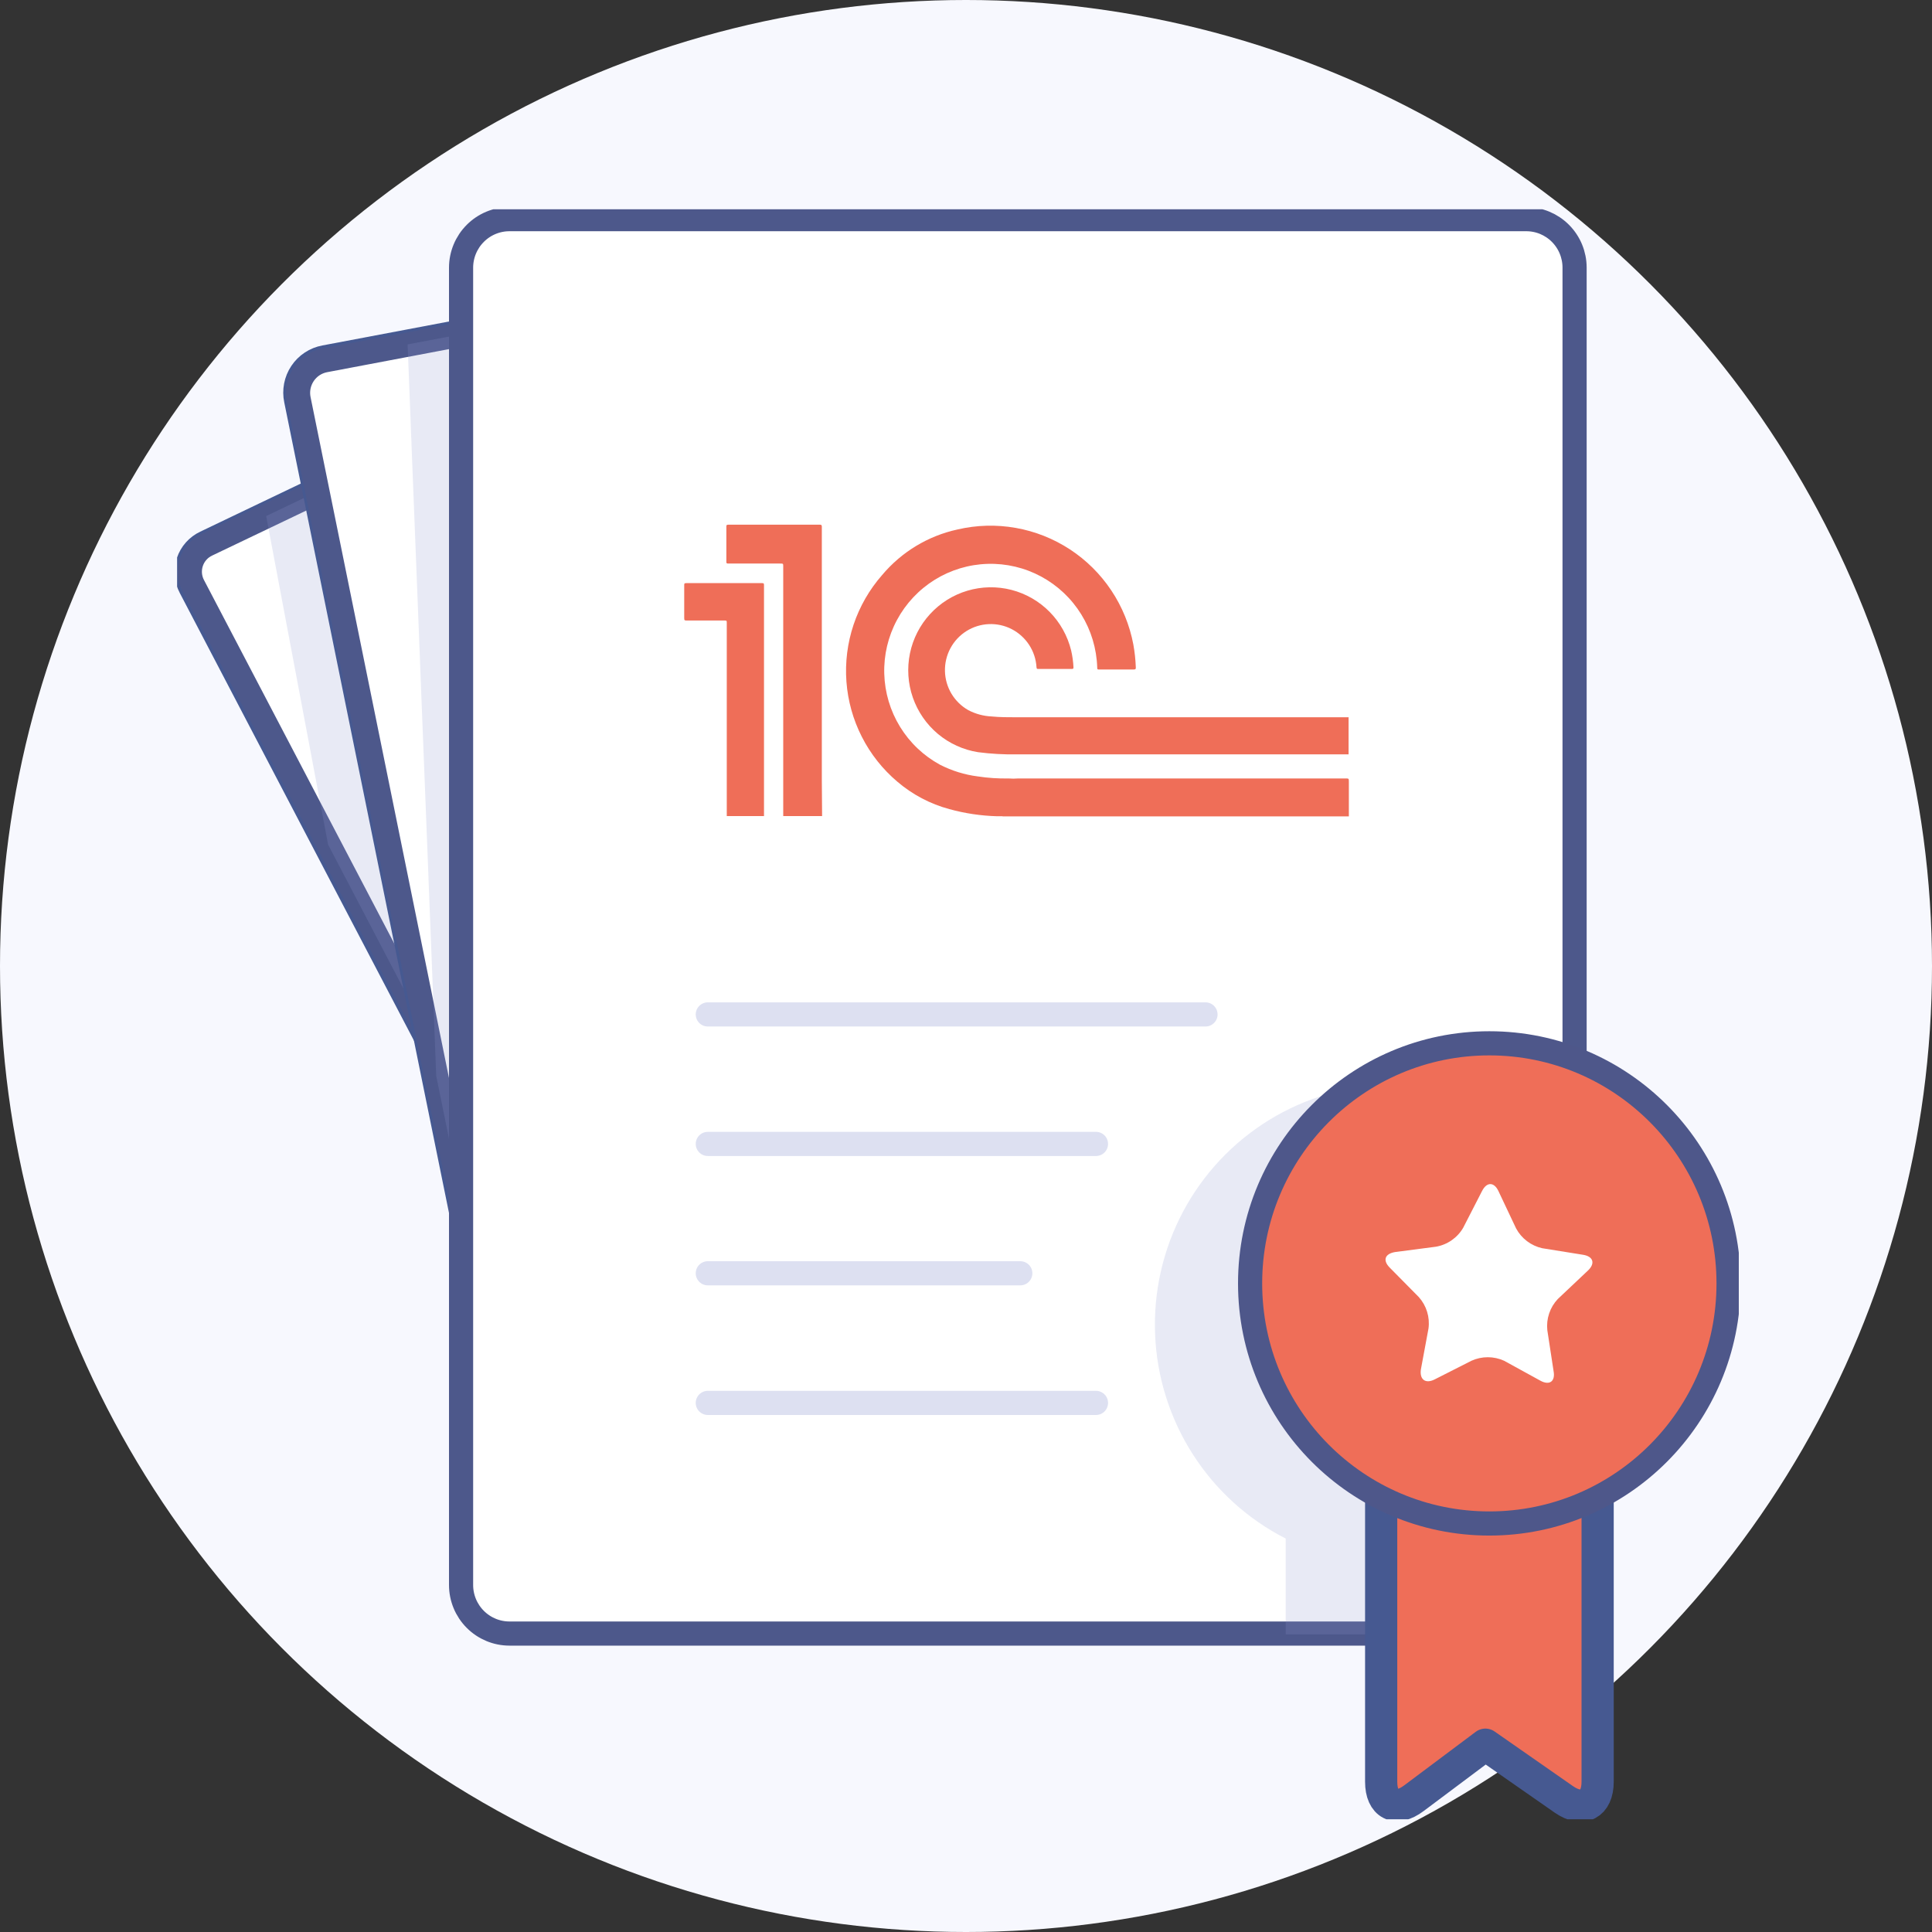
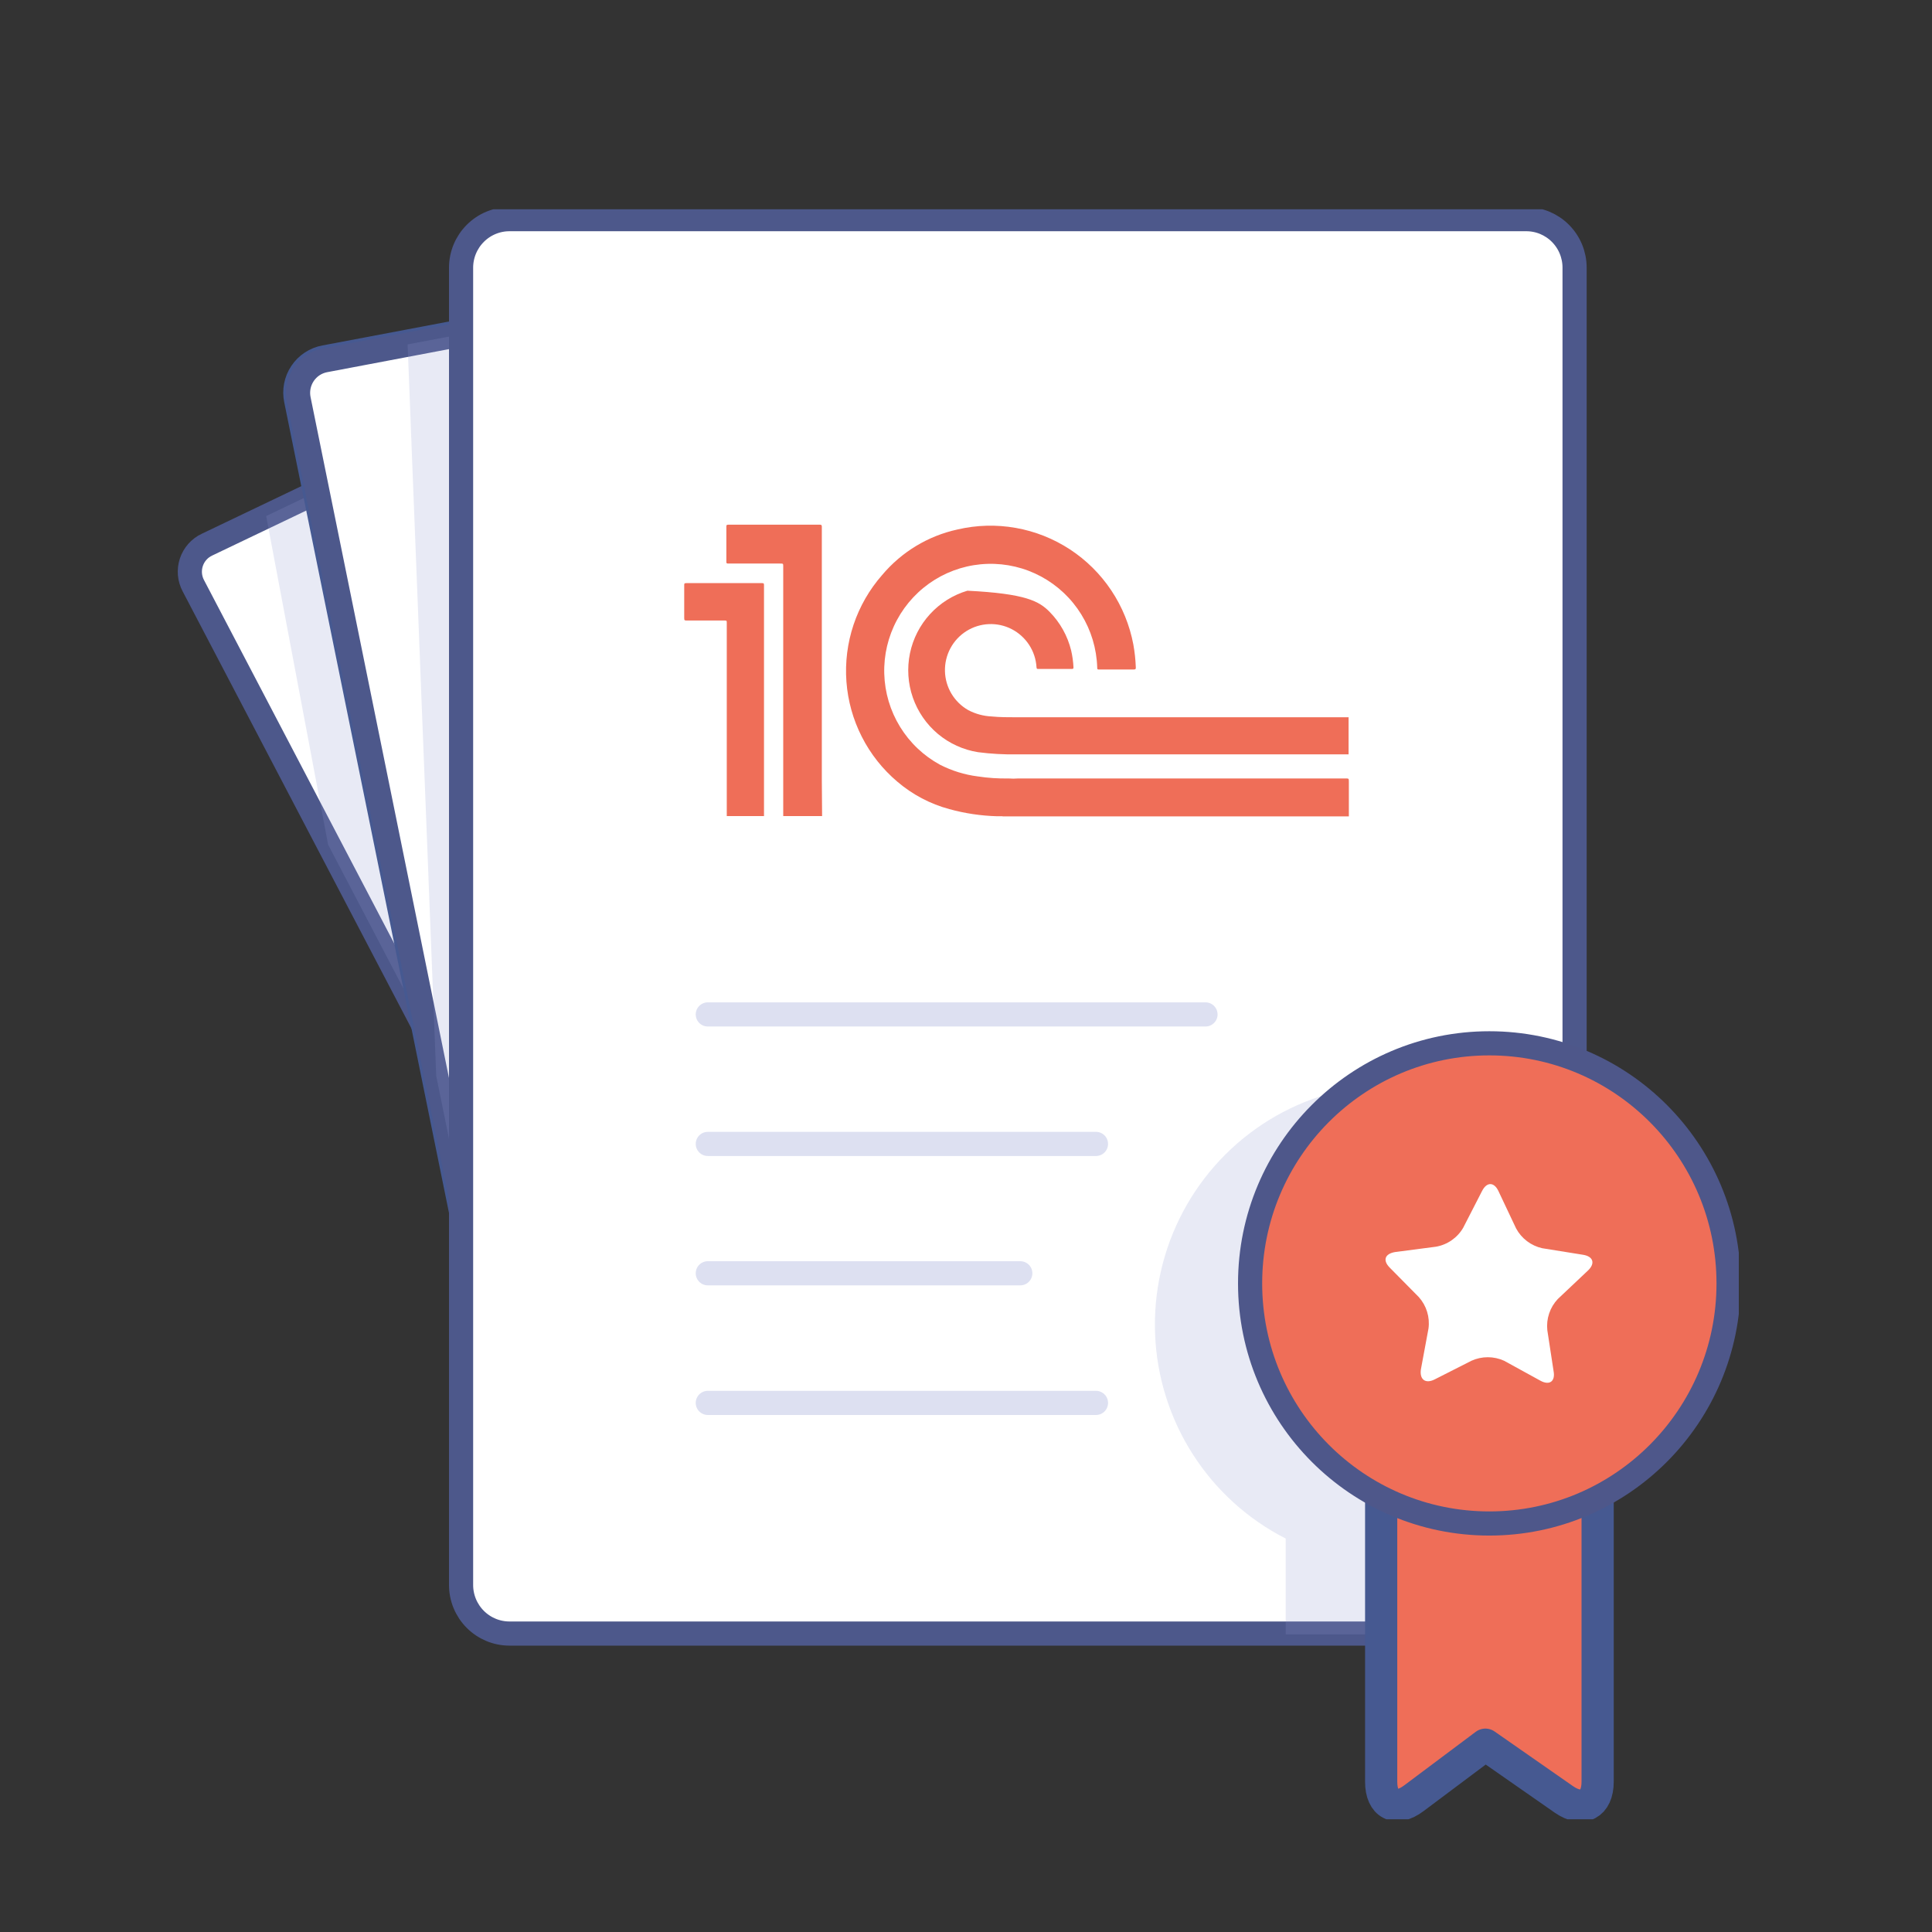
<svg xmlns="http://www.w3.org/2000/svg" width="120" height="120" viewBox="0 0 120 120" fill="none">
  <rect x="0" y="0" width="120" height="120" fill="#333333" stroke="none" />
-   <circle cx="60" cy="60" r="60" fill="#F7F8FE" />
  <g clip-path="url(#clip0_433_270)">
-     <path d="M74.749 80.829L46.106 97.416C45.889 97.545 45.648 97.628 45.397 97.66C45.147 97.692 44.892 97.672 44.65 97.603C44.407 97.532 44.181 97.413 43.986 97.253C43.79 97.092 43.63 96.893 43.514 96.668L20.378 52.458L11.983 36.406C11.865 36.184 11.793 35.94 11.772 35.69C11.751 35.439 11.781 35.187 11.86 34.948C11.94 34.709 12.066 34.489 12.233 34.302C12.4 34.114 12.603 33.962 12.83 33.855L16.523 32.087L48.716 16.69C49.096 16.534 49.518 16.516 49.91 16.639L66.447 22.828C66.624 22.904 66.78 23.02 66.904 23.168C67.028 23.315 67.115 23.49 67.158 23.678L76.087 77.929C76.157 78.49 76.068 79.059 75.832 79.571C75.595 80.084 75.22 80.519 74.749 80.829Z" fill="white" stroke="#465991" stroke-width="1.84" stroke-linecap="square" stroke-linejoin="round" />
    <path d="M48.741 16.664L12.855 33.83C12.628 33.936 12.425 34.088 12.258 34.276C12.092 34.464 11.965 34.684 11.886 34.922C11.806 35.161 11.777 35.413 11.797 35.664C11.819 35.915 11.89 36.158 12.008 36.38L43.565 96.668C43.681 96.893 43.841 97.092 44.036 97.253C44.232 97.413 44.458 97.532 44.7 97.603C44.943 97.672 45.197 97.692 45.448 97.66C45.698 97.628 45.94 97.545 46.157 97.416L74.783 80.829C75.26 80.522 75.641 80.087 75.882 79.572C76.124 79.058 76.215 78.485 76.147 77.921L67.218 23.67C67.174 23.482 67.087 23.307 66.963 23.159C66.84 23.012 66.683 22.895 66.506 22.82L49.969 16.63C49.569 16.494 49.133 16.506 48.741 16.664Z" fill="white" stroke="#4D588B" stroke-width="1.5" stroke-miterlimit="2" stroke-linecap="square" />
    <path opacity="0.2" d="M74.749 80.829L46.106 97.416C45.889 97.545 45.648 97.628 45.397 97.66C45.147 97.692 44.892 97.673 44.65 97.603C44.407 97.532 44.181 97.413 43.986 97.253C43.791 97.092 43.63 96.893 43.514 96.668L20.378 52.458L16.532 32.053L48.724 16.656C49.104 16.5 49.527 16.482 49.919 16.605L66.455 22.794C66.632 22.87 66.789 22.986 66.913 23.134C67.036 23.282 67.123 23.457 67.167 23.645L76.096 77.895C76.171 78.462 76.085 79.039 75.846 79.558C75.608 80.077 75.227 80.518 74.749 80.829Z" fill="#8D97D0" />
    <path d="M80.501 26.365L79.993 86.219C79.971 86.805 79.757 87.368 79.383 87.818C79.009 88.269 78.496 88.582 77.926 88.71L35.347 96.931C35.074 96.983 34.793 96.98 34.52 96.922C34.248 96.865 33.989 96.754 33.759 96.596C33.529 96.438 33.333 96.236 33.181 96.002C33.029 95.768 32.925 95.506 32.874 95.231L27.096 66.834L18.557 24.809C18.5 24.541 18.498 24.263 18.55 23.993C18.602 23.724 18.707 23.467 18.86 23.239C19.012 23.011 19.208 22.815 19.437 22.665C19.666 22.514 19.922 22.41 20.192 22.361L25.317 21.392L62.973 14.258C63.412 14.203 63.856 14.295 64.236 14.522L79.925 25.268C80.094 25.399 80.233 25.564 80.332 25.754C80.432 25.943 80.489 26.151 80.501 26.365Z" fill="white" stroke="#465991" stroke-width="1.84" stroke-linecap="square" stroke-linejoin="round" />
    <path d="M62.973 14.275L20.192 22.378C19.922 22.427 19.666 22.531 19.437 22.681C19.208 22.832 19.012 23.028 18.86 23.256C18.707 23.484 18.602 23.741 18.55 24.01C18.498 24.28 18.5 24.557 18.557 24.826L32.874 95.248C32.925 95.523 33.029 95.785 33.181 96.019C33.333 96.253 33.529 96.455 33.759 96.613C33.989 96.771 34.248 96.882 34.52 96.939C34.793 96.997 35.074 97 35.347 96.948L77.96 88.744C78.53 88.617 79.043 88.303 79.416 87.852C79.79 87.401 80.005 86.839 80.027 86.253L80.501 26.416C80.489 26.203 80.432 25.994 80.332 25.805C80.233 25.615 80.094 25.45 79.925 25.319L64.236 14.573C63.86 14.335 63.415 14.23 62.973 14.275Z" fill="white" stroke="#4D588B" stroke-width="1.5" stroke-miterlimit="2" stroke-linecap="square" />
    <path d="M80.501 26.365L79.993 86.219C79.971 86.805 79.757 87.368 79.383 87.818C79.009 88.269 78.496 88.582 77.926 88.71L35.347 96.931C35.074 96.983 34.793 96.98 34.52 96.922C34.248 96.865 33.989 96.754 33.759 96.596C33.529 96.438 33.333 96.236 33.181 96.002C33.029 95.768 32.925 95.506 32.874 95.231L27.096 66.834L25.317 21.392L62.973 14.258C63.412 14.203 63.856 14.295 64.236 14.522L79.925 25.268C80.094 25.399 80.233 25.564 80.332 25.754C80.432 25.943 80.489 26.151 80.501 26.365Z" fill="#8D97D0" fill-opacity="0.2" />
    <path d="M97.783 16.647V97.229H47.276C43.456 97.229 39.793 95.706 37.092 92.996C34.391 90.285 32.874 86.609 32.874 82.776V13.612H94.801C95.196 13.614 95.586 13.695 95.95 13.849C96.313 14.002 96.643 14.227 96.92 14.509C97.197 14.791 97.416 15.125 97.564 15.492C97.712 15.859 97.787 16.251 97.783 16.647Z" fill="white" />
    <path d="M31.645 13.612H94.801C95.597 13.612 96.359 13.929 96.922 14.494C97.484 15.058 97.8 15.824 97.8 16.622V98.445C97.801 98.841 97.725 99.233 97.574 99.599C97.424 99.965 97.203 100.298 96.925 100.578C96.646 100.859 96.315 101.081 95.951 101.233C95.587 101.385 95.196 101.463 94.801 101.463H31.645C30.848 101.463 30.083 101.145 29.519 100.579C28.955 100.013 28.638 99.245 28.638 98.445V16.622C28.64 15.823 28.958 15.057 29.522 14.493C30.085 13.929 30.849 13.612 31.645 13.612Z" fill="white" stroke="#4D588B" stroke-width="1.5" stroke-miterlimit="2" stroke-linecap="square" />
    <path d="M101.434 82.265C101.43 85.018 100.668 87.716 99.233 90.063C97.798 92.409 95.746 94.312 93.302 95.562V101.514H79.857V95.562C77.503 94.362 75.511 92.554 74.085 90.324C72.659 88.094 71.851 85.523 71.745 82.876C71.639 80.228 72.237 77.6 73.48 75.262C74.722 72.924 76.563 70.961 78.813 69.574C81.062 68.188 83.64 67.428 86.28 67.374C88.919 67.32 91.525 67.973 93.83 69.266C96.135 70.558 98.054 72.445 99.391 74.73C100.727 77.014 101.433 79.616 101.434 82.265Z" fill="#8D97D0" fill-opacity="0.2" />
    <path d="M99.232 89.645V110.67C99.232 112.073 98.291 112.566 97.139 111.767L92.26 108.366L87.82 111.691C86.694 112.541 85.787 112.073 85.787 110.67V89.645H99.232Z" fill="#EF6E58" stroke="#4E578A" stroke-width="1.5" stroke-miterlimit="3" stroke-linecap="square" />
    <path d="M85.787 89.645H99.232V110.67C99.232 112.073 98.291 112.566 97.139 111.767L92.26 108.366L87.82 111.691C86.694 112.541 85.787 112.073 85.787 110.67V89.645Z" stroke="#465991" stroke-width="2" stroke-linecap="round" stroke-linejoin="round" />
    <path d="M92.505 94.627C100.712 94.627 107.365 87.951 107.365 79.715C107.365 71.479 100.712 64.802 92.505 64.802C84.299 64.802 77.646 71.479 77.646 79.715C77.646 87.951 84.299 94.627 92.505 94.627Z" fill="#EF6E58" stroke="#4E578A" stroke-width="1.5" stroke-miterlimit="3" stroke-linecap="square" />
    <path d="M95.682 85.76L93.421 84.518C93.103 84.374 92.757 84.299 92.408 84.299C92.059 84.299 91.714 84.374 91.396 84.518L89.1 85.683C88.532 85.964 88.168 85.683 88.253 85.063L88.727 82.512C88.773 82.163 88.743 81.808 88.639 81.472C88.535 81.136 88.36 80.827 88.126 80.565L86.313 78.729C85.872 78.278 86.016 77.878 86.643 77.768L89.185 77.436C89.535 77.376 89.868 77.24 90.161 77.038C90.454 76.835 90.699 76.571 90.879 76.263L92.057 73.968C92.345 73.406 92.794 73.406 93.065 73.968L94.166 76.297C94.333 76.608 94.565 76.879 94.845 77.091C95.126 77.304 95.449 77.454 95.793 77.53L98.334 77.938C98.961 78.04 99.097 78.474 98.63 78.916L96.758 80.684C96.517 80.939 96.334 81.244 96.222 81.577C96.109 81.91 96.07 82.264 96.106 82.614L96.496 85.165C96.614 85.802 96.242 86.066 95.682 85.76Z" fill="white" />
    <g opacity="0.3">
      <path d="M43.963 71.051H68.073" stroke="#8D97D0" stroke-width="1.5" stroke-linecap="round" stroke-linejoin="round" />
      <path d="M43.963 63.008H74.876" stroke="#8D97D0" stroke-width="1.5" stroke-linecap="round" stroke-linejoin="round" />
      <path d="M43.963 87.137H68.073" stroke="#8D97D0" stroke-width="1.5" stroke-linecap="round" stroke-linejoin="round" />
      <path d="M43.963 79.086H63.372" stroke="#8D97D0" stroke-width="1.5" stroke-linecap="round" stroke-linejoin="round" />
    </g>
    <path d="M62.27 50.698H61.923C60.923 50.67 59.931 50.521 58.966 50.256C57.778 49.936 56.676 49.355 55.739 48.555C54.825 47.782 54.074 46.834 53.531 45.766C52.987 44.699 52.662 43.532 52.573 42.337C52.485 41.141 52.636 39.939 53.016 38.802C53.397 37.666 54 36.617 54.79 35.717C55.997 34.28 57.644 33.284 59.475 32.886C60.661 32.609 61.891 32.576 63.091 32.789C64.29 33.001 65.434 33.455 66.455 34.123C67.475 34.791 68.35 35.659 69.027 36.676C69.704 37.692 70.169 38.835 70.395 40.036C70.479 40.502 70.53 40.974 70.547 41.447C70.547 41.541 70.547 41.584 70.42 41.584H68.268C68.167 41.584 68.15 41.584 68.15 41.456C68.114 40.292 67.774 39.157 67.163 38.167C66.553 37.176 65.693 36.364 64.671 35.812C63.649 35.26 62.5 34.988 61.34 35.023C60.18 35.057 59.049 35.397 58.061 36.009C57.074 36.621 56.264 37.483 55.713 38.508C55.162 39.533 54.889 40.686 54.923 41.85C54.956 43.015 55.294 44.15 55.903 45.142C56.511 46.133 57.369 46.947 58.39 47.501C59.123 47.875 59.913 48.12 60.728 48.224C61.362 48.321 62.002 48.364 62.643 48.351C62.843 48.368 63.044 48.368 63.245 48.351H83.576C83.78 48.351 83.78 48.351 83.78 48.572V50.706H62.27V50.698Z" fill="#EF6E58" />
-     <path d="M83.763 44.559V46.855H63.177C62.364 46.869 61.551 46.824 60.745 46.719C59.828 46.573 58.967 46.181 58.254 45.584C57.541 44.986 57.004 44.206 56.698 43.326C56.392 42.446 56.33 41.499 56.518 40.586C56.706 39.673 57.137 38.829 57.766 38.143C58.394 37.457 59.197 36.954 60.087 36.69C60.977 36.425 61.923 36.407 62.822 36.639C63.722 36.871 64.542 37.343 65.195 38.006C65.848 38.669 66.31 39.497 66.531 40.402C66.609 40.74 66.657 41.084 66.675 41.431C66.675 41.524 66.675 41.55 66.565 41.55H64.498C64.413 41.55 64.388 41.55 64.379 41.439C64.349 40.945 64.19 40.467 63.92 40.053C63.649 39.639 63.276 39.302 62.837 39.076C62.398 38.85 61.908 38.743 61.415 38.765C60.922 38.786 60.443 38.936 60.025 39.199C59.607 39.463 59.264 39.831 59.031 40.267C58.798 40.703 58.681 41.193 58.693 41.688C58.705 42.183 58.845 42.666 59.099 43.091C59.354 43.515 59.714 43.866 60.144 44.109C60.59 44.343 61.081 44.476 61.584 44.5C62.101 44.551 62.617 44.551 63.134 44.551H83.779L83.763 44.559Z" fill="#EF6E58" />
+     <path d="M83.763 44.559V46.855H63.177C62.364 46.869 61.551 46.824 60.745 46.719C59.828 46.573 58.967 46.181 58.254 45.584C57.541 44.986 57.004 44.206 56.698 43.326C56.392 42.446 56.33 41.499 56.518 40.586C56.706 39.673 57.137 38.829 57.766 38.143C58.394 37.457 59.197 36.954 60.087 36.69C63.722 36.871 64.542 37.343 65.195 38.006C65.848 38.669 66.31 39.497 66.531 40.402C66.609 40.74 66.657 41.084 66.675 41.431C66.675 41.524 66.675 41.55 66.565 41.55H64.498C64.413 41.55 64.388 41.55 64.379 41.439C64.349 40.945 64.19 40.467 63.92 40.053C63.649 39.639 63.276 39.302 62.837 39.076C62.398 38.85 61.908 38.743 61.415 38.765C60.922 38.786 60.443 38.936 60.025 39.199C59.607 39.463 59.264 39.831 59.031 40.267C58.798 40.703 58.681 41.193 58.693 41.688C58.705 42.183 58.845 42.666 59.099 43.091C59.354 43.515 59.714 43.866 60.144 44.109C60.59 44.343 61.081 44.476 61.584 44.5C62.101 44.551 62.617 44.551 63.134 44.551H83.779L83.763 44.559Z" fill="#EF6E58" />
    <path d="M51.062 50.689H48.648V35.19C48.648 35.003 48.648 35.003 48.453 35.003H45.259C45.149 35.003 45.107 35.003 45.115 34.867V32.733C45.115 32.631 45.115 32.589 45.242 32.589H50.918C51.054 32.589 51.045 32.657 51.045 32.75C51.045 37.999 51.045 43.247 51.045 48.496L51.062 50.689Z" fill="#EF6E58" />
    <path d="M47.445 50.689H45.141V38.684C45.141 38.565 45.141 38.54 44.997 38.54H42.642C42.531 38.54 42.498 38.54 42.498 38.395C42.498 37.715 42.498 37.035 42.498 36.355C42.498 36.253 42.498 36.219 42.625 36.219H47.326C47.411 36.219 47.453 36.219 47.453 36.329V50.698L47.445 50.689Z" fill="#EF6E58" />
  </g>
  <defs>
    <clipPath id="clip0_433_270">
      <rect width="97" height="100" fill="white" transform="translate(11 13)" />
    </clipPath>
  </defs>
</svg>